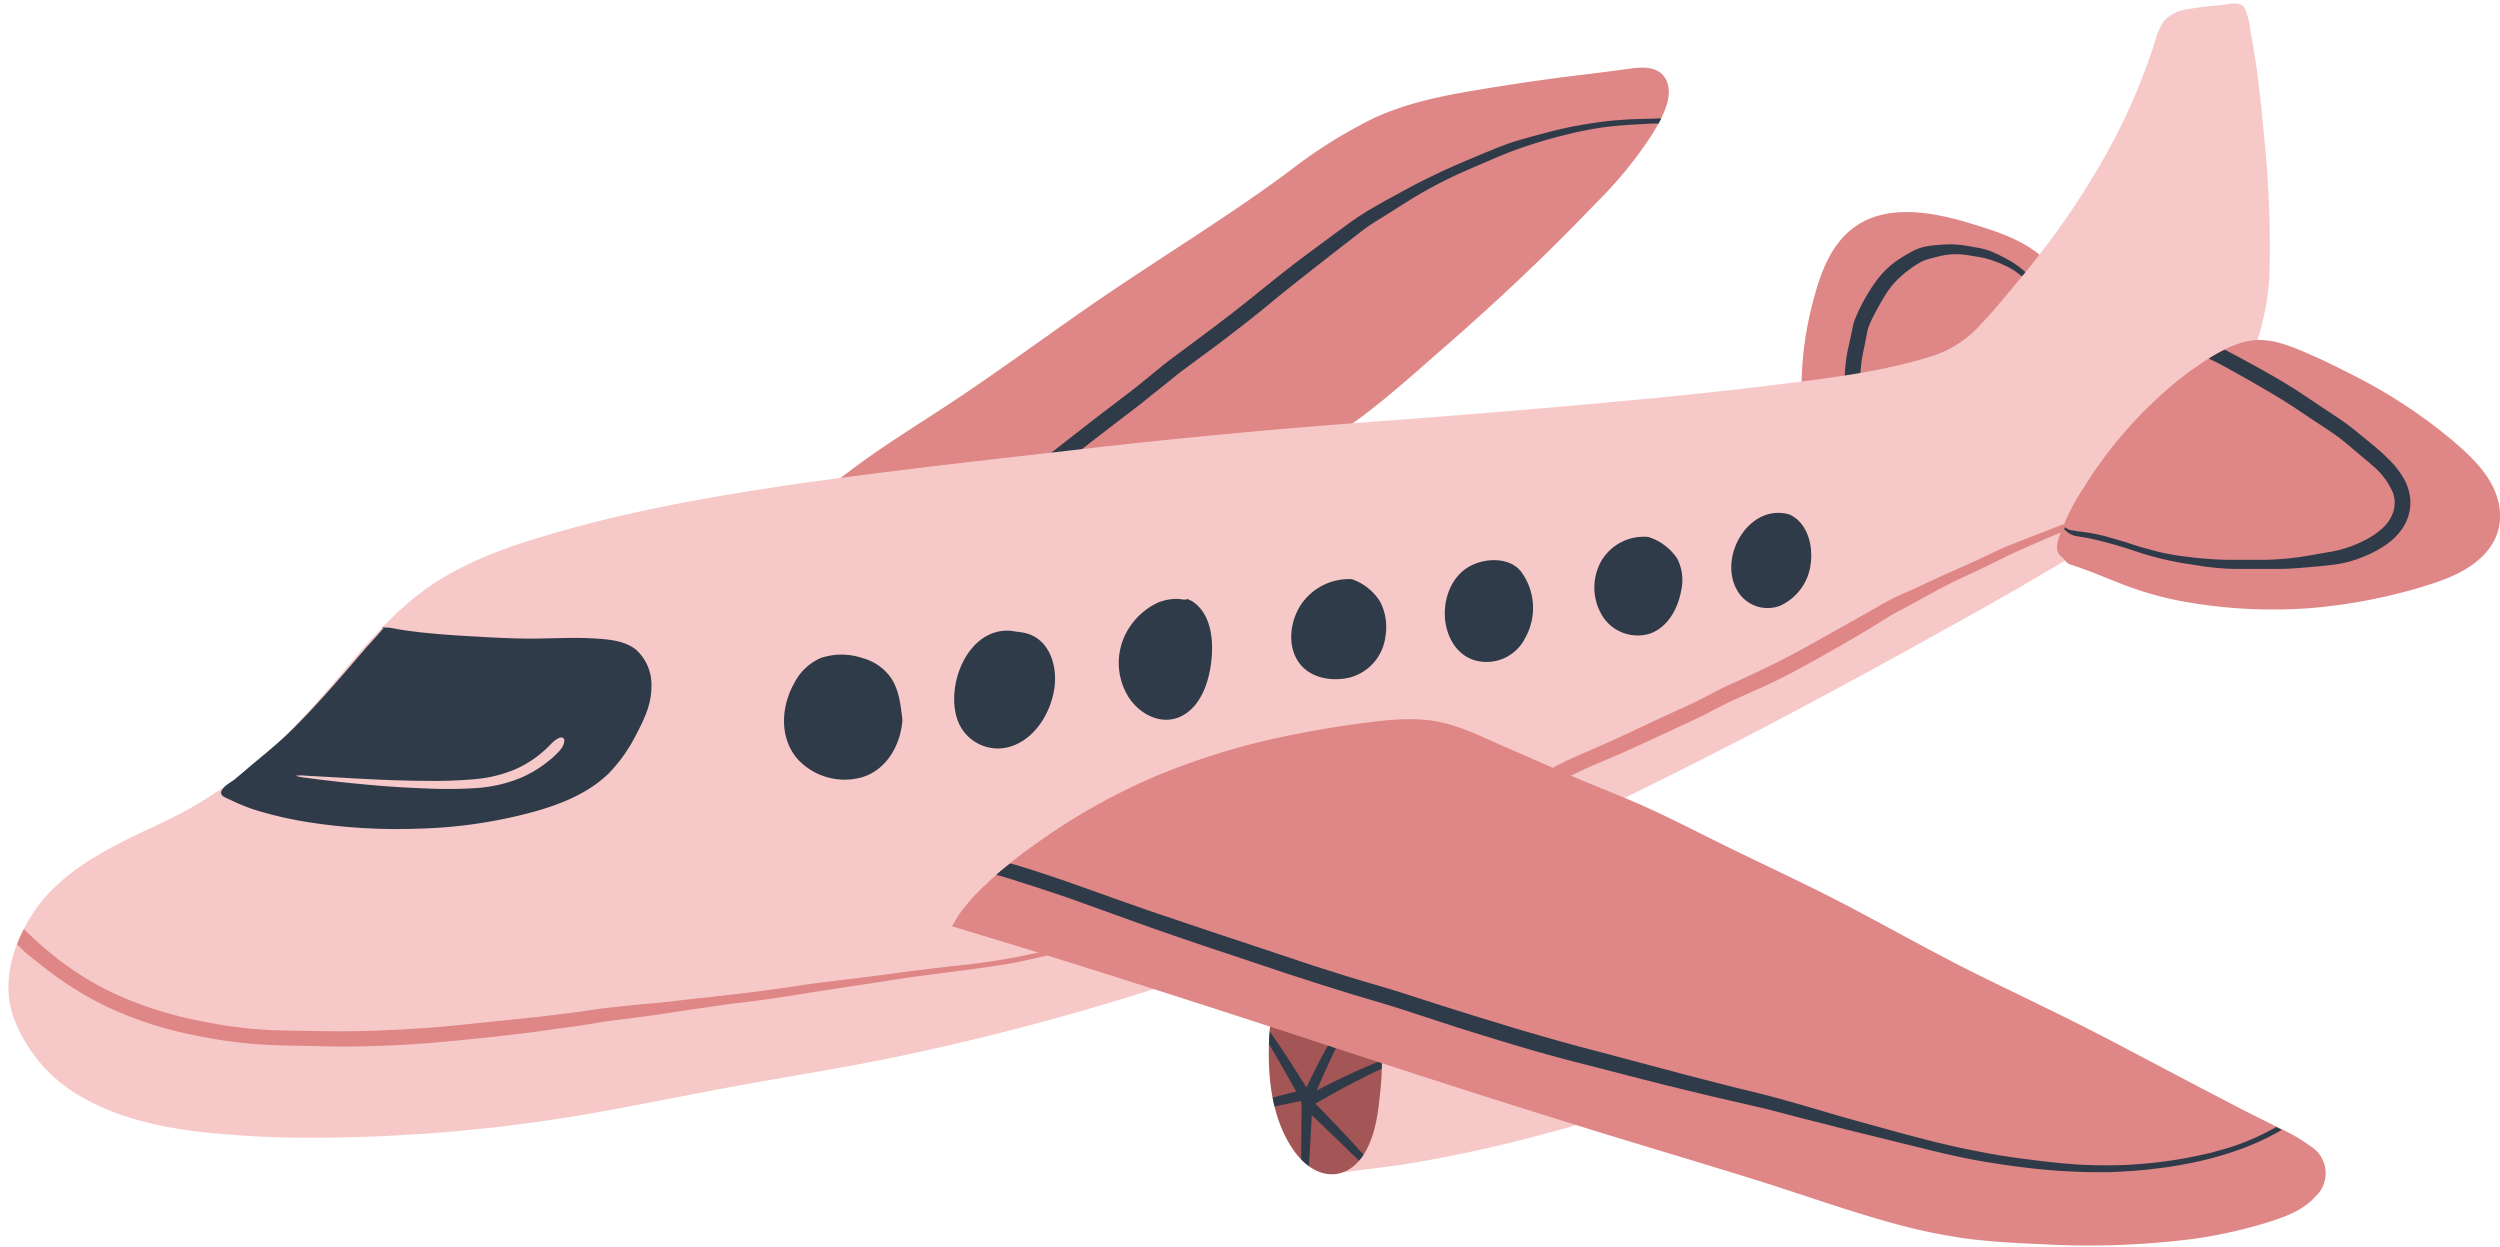
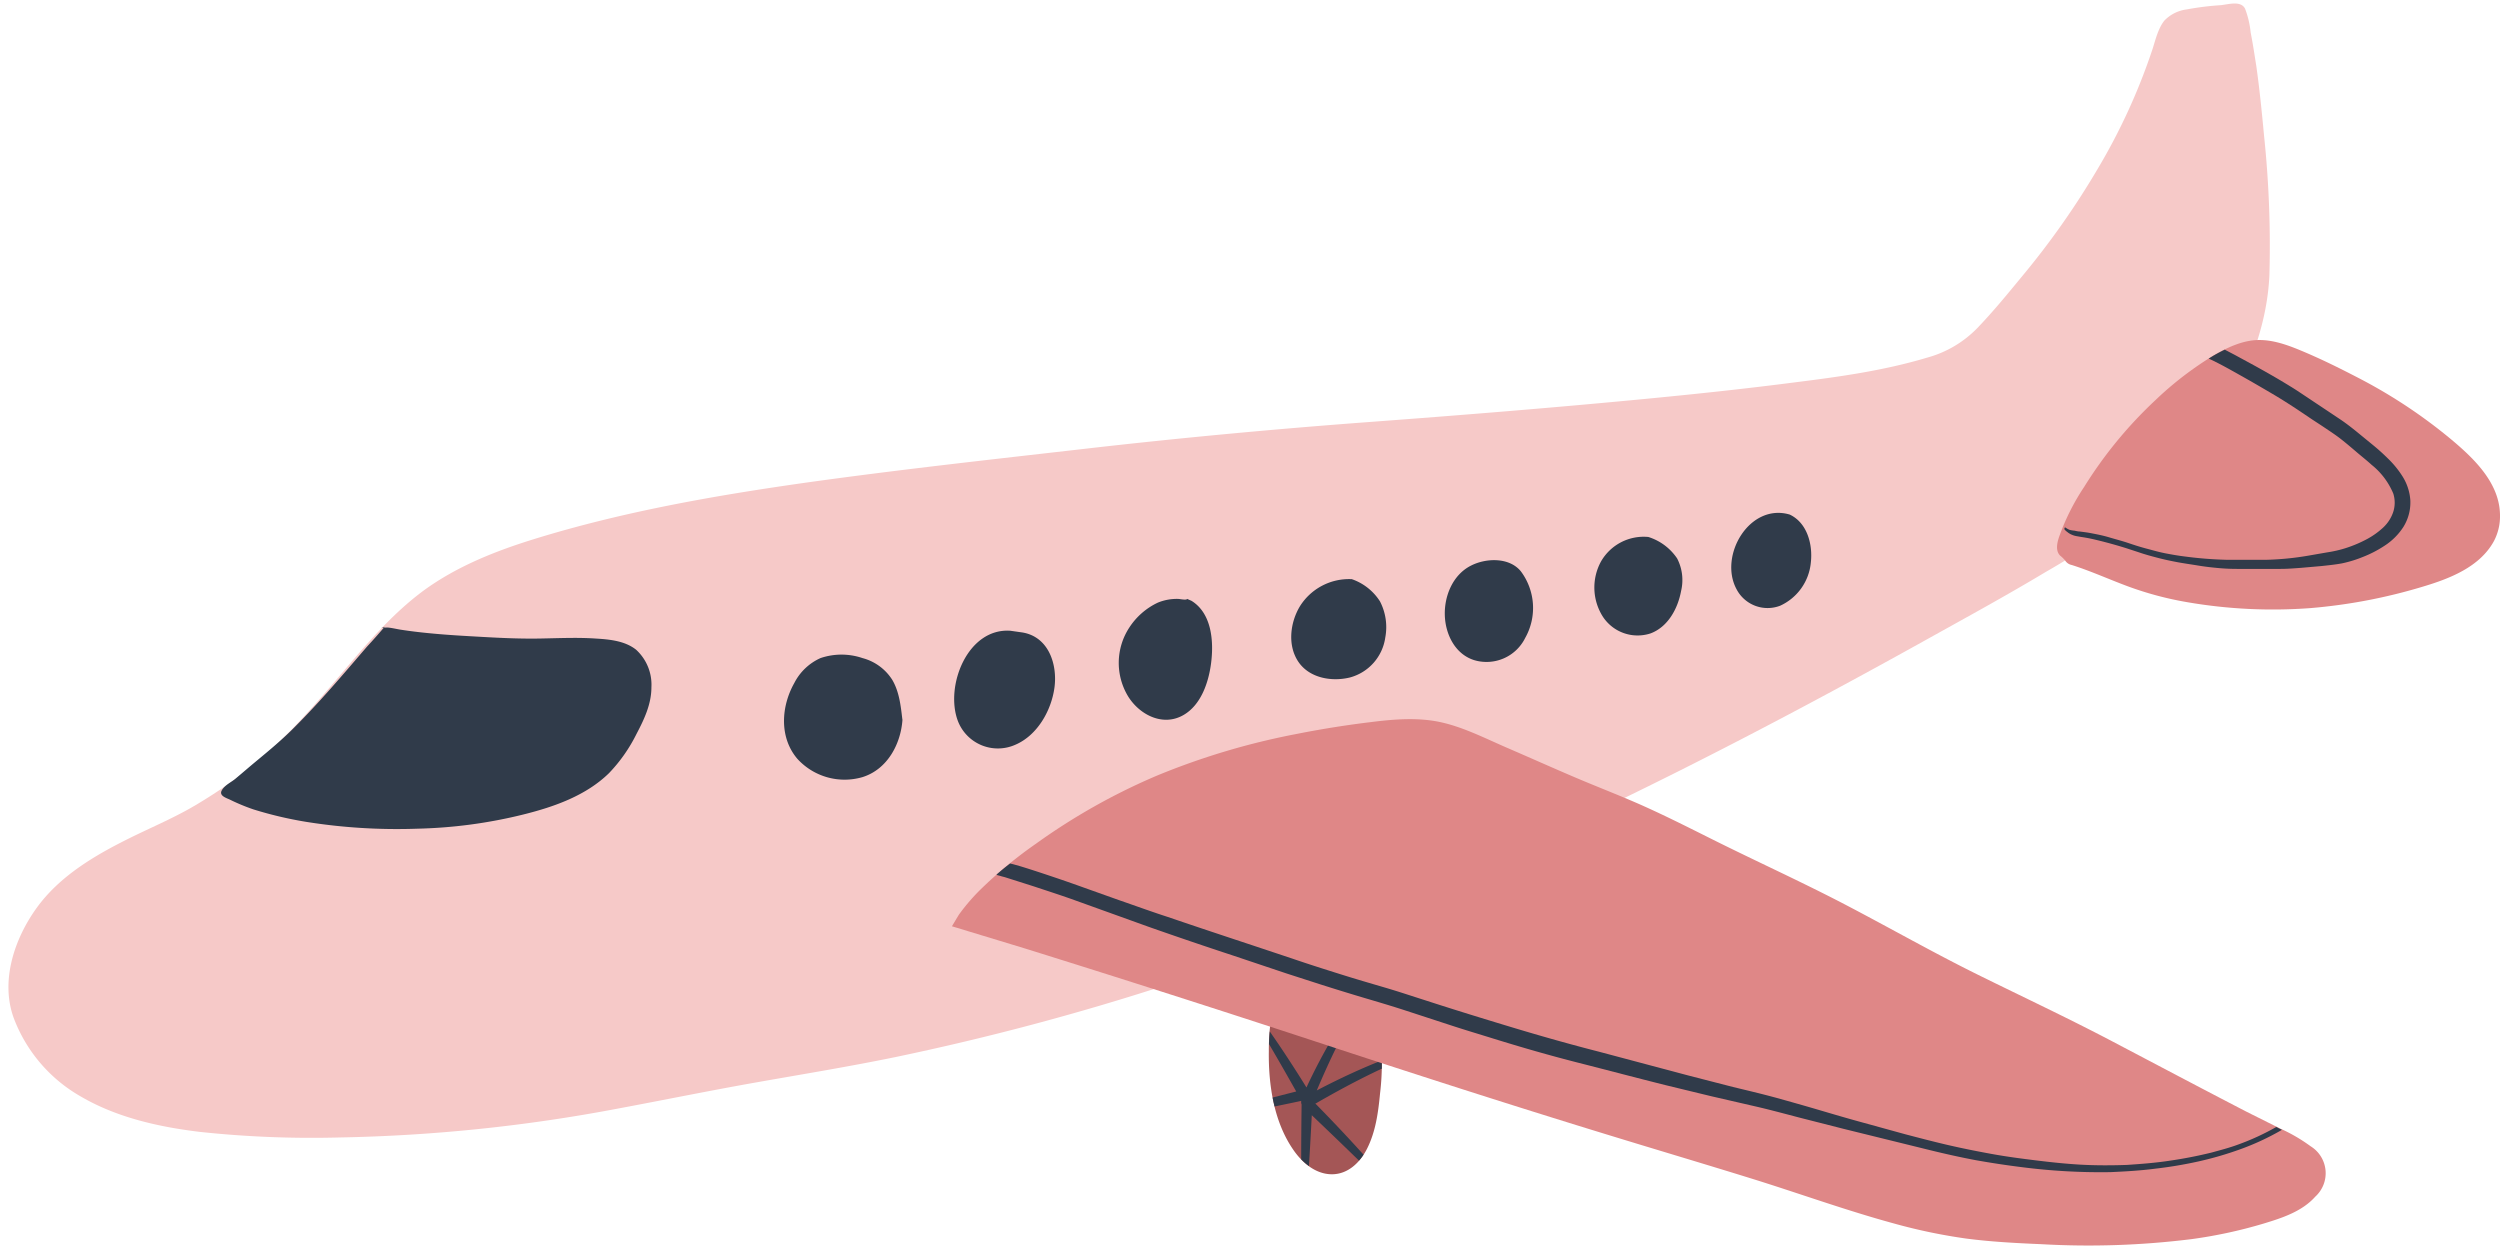
<svg xmlns="http://www.w3.org/2000/svg" data-name="Layer 1" height="222.6" preserveAspectRatio="xMidYMid meet" version="1.0" viewBox="-1.5 -0.6 446.3 222.6" width="446.3" zoomAndPan="magnify">
  <g id="change1_1">
-     <path d="M360.1,65.44c-4.89,2.48-10.43,3.65-15.8,4.55s-10.86,1.37-16.32,1.9c-1.89.18-4.67,1-6.38-.11s-1.49-3.39-1.46-5.06a61.13,61.13,0,0,1,2.44-15c1.17-4.21,3-8.72,6.6-11.49,6-4.69,14.65-2.92,21.34-.87,3.89,1.19,8,2.49,11.28,4.9a14.05,14.05,0,0,1,2.48,2.27,6.89,6.89,0,0,1,1,1.39,4.94,4.94,0,0,1,.27,1.3,21.43,21.43,0,0,0,1.25,2.94,11.23,11.23,0,0,1,.71,3.58C367.56,60.29,363.89,63.52,360.1,65.44ZM143.45,93.22a88,88,0,0,0,9.47,0c12.93-.62,25.77-2.27,38.66-3.31,6.33-.51,12.68-.72,19-1.43,5.66-.64,11.24-1.69,16.18-4.66,2.69-1.62,5.27-3.44,7.89-5.18s5.08-3.42,7.51-5.27c4.93-3.75,9.54-7.91,14.21-12,9.39-8.16,18.43-16.7,27-25.67a73.24,73.24,0,0,0,10.17-12.47c1.53-2.54,4-6.76,2.31-9.75-1.22-2.18-3.89-2.16-6.05-1.87q-4.68.64-9.36,1.21c-6.44.77-12.85,1.73-19.24,2.82-5.93,1-11.76,2.26-17.26,4.76a87.11,87.11,0,0,0-15.47,9.7c-10.07,7.46-20.72,14-31.12,21s-20.63,14.74-31.27,21.64c-5.32,3.45-10.69,6.83-15.76,10.65-2.45,1.85-4.93,3.66-7.3,5.61-.67.55-1.9,1.34-1.58,2.37.07.22,1,1.5,1.2,1" fill="#df8787" fill-rule="evenodd" />
-   </g>
+     </g>
  <g id="change2_1">
-     <path d="M330.6,71q0,.3.12.6l-2.69.26a10.27,10.27,0,0,1-.17-1.09c0-.53-.06-1.06-.07-1.6,0-.71,0-1.43,0-2.15a37.69,37.69,0,0,1,.34-3.81c.08-.56.19-1.11.31-1.66l.47-2.12.39-1.91a10.14,10.14,0,0,1,.62-1.78,31.59,31.59,0,0,1,1.82-3.57,26.7,26.7,0,0,1,2.34-3.43,15.7,15.7,0,0,1,3.33-3c.63-.42,1.27-.81,1.94-1.18a11.3,11.3,0,0,1,1.83-.86l.16-.06a11.22,11.22,0,0,1,2.06-.41c.72-.09,1.43-.13,2.14-.18a16.82,16.82,0,0,1,2.13,0,19.72,19.72,0,0,1,2,.24l2.09.37a13.14,13.14,0,0,1,2,.54,19.77,19.77,0,0,1,1.87.85c.64.32,1.25.66,1.86,1a13.79,13.79,0,0,1,1.58,1.08c.51.41,1,.82,1.48,1.28l.88.86a18,18,0,0,0,2.42,1.82,8.34,8.34,0,0,0,1.27.63l.38.16a1,1,0,0,1,.31.19l.13.14a1.13,1.13,0,0,1,.12.18,1.47,1.47,0,0,1,.1.22,1.73,1.73,0,0,1,.12.45.35.35,0,0,1-.07.22h0c0,.07-.09.12-.12.11v0a1.69,1.69,0,0,0-.17-.3l-.12-.14a1.27,1.27,0,0,0-.34-.23l-.46-.17a8.79,8.79,0,0,1-.9-.34,11.07,11.07,0,0,1-1.59-.94c-.5-.35-1-.75-1.46-1.16s-.9-.82-1.37-1.19-1-.8-1.52-1.16a12.18,12.18,0,0,0-1.7-.93,18.7,18.7,0,0,0-3.6-1.33c-.64-.15-1.28-.26-1.94-.36s-1.33-.23-2-.3a12.32,12.32,0,0,0-3.92.24c-.65.14-1.28.32-1.92.48a7.87,7.87,0,0,0-1.75.66,17.3,17.3,0,0,0-1.74,1.13,18.5,18.5,0,0,0-1.53,1.21,14.88,14.88,0,0,0-2.46,2.7c-.68,1-1.25,2-1.82,3-.29.52-.56,1.05-.83,1.58a16.91,16.91,0,0,0-.75,1.61,9.2,9.2,0,0,0-.47,1.75c-.1.56-.2,1.11-.32,1.66l-.3,1.42c-.14.72-.27,1.44-.34,2.16-.13,1.15-.22,2.3-.27,3.42A15.91,15.91,0,0,0,330.6,71ZM186.41,83.62q3.92-3,7.76-6L199,73.91l3.19-2.44c1.24-1,2.46-2,3.67-2.94s2.59-2.13,3.94-3.13l4.06-3c1.37-1,2.71-2,4-3,2.62-2,5.16-4,7.69-6.1s5.15-4.13,7.74-6.18l4-3.13,4.16-3.22c1.28-1,2.62-1.83,4-2.68l4.28-2.7a80.93,80.93,0,0,1,8.94-4.84c1.61-.74,3.24-1.43,4.87-2.13s3.18-1.36,4.81-2a87.62,87.62,0,0,1,9.85-3c1.68-.44,3.39-.77,5.1-1.07s3.37-.46,5.06-.59,3.22-.19,4.82-.29l1.41,0c.17-.31.33-.62.49-.94l-2,.06h.08l-3.25.09c-1.7.1-3.41.21-5.1.42s-3.34.48-5,.78-3.62.77-5.41,1.24-3.42.91-5.12,1.42-3.3,1.16-4.92,1.82-3.27,1.36-4.89,2.05-3.1,1.35-4.61,2.08-3.12,1.51-4.63,2.33l-4.5,2.45c-1.44.81-2.89,1.63-4.26,2.52l-.33.22c-1.31.84-2.53,1.78-3.78,2.68l-4.16,3.08c-2.75,2-5.46,4.12-8.11,6.25s-5.13,4.15-7.75,6.15-5.3,4-8,6c-1.28.94-2.56,1.89-3.79,2.9l-3.85,3.14c-1.47,1.17-3,2.31-4.49,3.45l-3.52,2.69-7.89,6.15-4.5,3.45-3.36,2.55Q176,88,174.13,89.56c-.62.52-1.23,1.06-1.82,1.61l-.4.4-.16.18,4.81-.47c.87-.74,1.74-1.47,2.63-2.18C181.55,87.22,184,85.45,186.41,83.62Z" fill="#303b4a" />
-   </g>
+     </g>
  <g id="change3_1">
-     <path d="M282.89,192.93c-.16,1.94-.22,4.15-1.28,5.84a4.15,4.15,0,0,1-2.46,1.71c-1.4.42-2.83.76-4.24,1.15-2.82.78-5.66,1.5-8.51,2.18-5.71,1.35-11.46,2.53-17.26,3.45-2.9.45-5.81.76-8.72,1.15-1.11.16-2.53.46-3.6,0a4.55,4.55,0,0,1-1.91-2.71,40.34,40.34,0,0,1-1.68-7.68c-.49-3-.87-5.94-1.21-8.91s-.6-5.81-.84-8.72c-.11-1.35-.18-2.7-.25-4.05a6.51,6.51,0,0,1,.44-3.55c1-1.7,3.42-2,5.18-2.3,3-.48,6-.83,9-1.09,6.7-.58,13.41-.84,20.13-.84q4.38,0,8.75.25c1.92.11,4.31,0,5.75,1.51s1.63,3.85,1.91,5.79c.39,2.75.67,5.5.84,8.27A58.77,58.77,0,0,1,282.89,192.93Z" fill="#f6c9c8" fill-rule="evenodd" />
-   </g>
+     </g>
  <g id="change4_1">
    <path d="M244.87,194.57c-.32,3.37-.78,6.87-2.34,9.93-1.24,2.44-3.41,4.55-6.3,4.53s-5.29-2.09-6.85-4.37c-3.46-5-4.44-11.53-4.37-17.53,0-3.68.35-7.55,1.9-10.93a8.21,8.21,0,0,1,3-3.74,10.06,10.06,0,0,1,5.26-1.1,8.41,8.41,0,0,1,7.06,3.36c1.76,2.59,2.2,6,2.63,9A45.43,45.43,0,0,1,244.87,194.57Z" fill="#a45656" fill-rule="evenodd" />
  </g>
  <g id="change2_2">
    <path d="M245.18,188.69c0,.49,0,1,0,1.49l0,0c-5.82,2.7-11.41,6-11.71,6.16a.76.76,0,0,1-.16.06c1.45,1.47,4.81,4.93,8,8.46.2.23.41.45.61.67a9.56,9.56,0,0,1-.81,1.06l-.79-.76c-2.93-2.85-5.9-5.69-7.64-7.34-.12,2.34-.3,5.72-.51,9.07a10.41,10.41,0,0,1-1.38-1.2c0-4,.05-7.91.07-9.79a1.19,1.19,0,0,1-.06-.64c-1.08.24-2.8.59-4.76,1-.13-.53-.25-1.06-.35-1.6l4.21-1.08c-.71-1.26-2.74-4.87-4.85-8.45,0-.75.07-1.5.13-2.26l.93,1.34c2.61,3.8,5.07,7.75,5.62,8.65a103.83,103.83,0,0,1,4.87-9.24c2.68-4.58,5.8-8.76,6-8.61s-2.48,4.58-4.82,9.27c-1.9,3.71-3.56,7.57-4.21,9.12,2-1.06,6.43-3.3,11-5.12Z" fill="#303b4a" />
  </g>
  <g id="change3_2">
    <path d="M403.63,48.61c-.37,7.91-3.1,15.57-6.87,22.49A62.7,62.7,0,0,1,383,88a127.37,127.37,0,0,1-19.25,13.48c-7,4.2-14.23,8.15-21.4,12.14-14.6,8.12-29.32,16-44.26,23.49S268.26,151.59,253,158s-30.81,12.27-46.6,17.35a463.07,463.07,0,0,1-48.05,12.76c-8.26,1.7-16.59,3.06-24.9,4.53s-16.41,3.13-24.62,4.66a294.1,294.1,0,0,1-49.7,5.16,187.7,187.7,0,0,1-25-1c-7.35-.89-14.88-2.58-21.32-6.38a27.12,27.12,0,0,1-11.88-14c-2.38-6.62.16-14.11,4.1-19.58,4.13-5.73,10.4-9.4,16.61-12.48,3.62-1.79,7.35-3.37,10.87-5.36a84.43,84.43,0,0,0,9.77-6.54c6-4.65,11.14-10.35,16.06-16.14s9.74-11.7,15.85-16.2C80.12,100.47,87,97.75,94,95.59c15.7-4.84,31.92-7.69,48.16-10,16.68-2.34,33.43-4.17,50.17-6.09S226,76,242.91,74.74s33.8-2.62,50.67-4.26c8.43-.82,16.85-1.72,25.25-2.81,8-1,16-2.11,23.72-4.43A19.72,19.72,0,0,0,351.46,58c2.78-2.89,5.33-6,7.88-9.1a144.79,144.79,0,0,0,13.6-19.29,108.88,108.88,0,0,0,9.84-21.48c.53-1.68,1-3.66,2.1-5.05a6.71,6.71,0,0,1,4-2,50.93,50.93,0,0,1,6-.75c1.37-.12,3.63-.89,4.41.62a16.6,16.6,0,0,1,1,4.27c.4,2,.69,4,1,5.93.59,4.15,1,8.31,1.39,12.48A188.24,188.24,0,0,1,403.63,48.61Z" fill="#f6c9c8" fill-rule="evenodd" />
  </g>
  <g id="change2_3">
    <path d="M67.14,111.32c-.17,0-.44.1-.6,0,.33.2.86.08,1.23.11.75.07,1.5.26,2.25.38q2.53.39,5.1.63c3.21.32,6.42.49,9.64.67,3.38.19,6.76.34,10.14.28s6.6-.22,9.9,0c2.49.15,5.25.4,7.26,2a8.47,8.47,0,0,1,2.73,6.72c0,3-1.31,5.75-2.66,8.31a28.08,28.08,0,0,1-4.91,7c-4.09,4-9.75,6-15.2,7.36a86.42,86.42,0,0,1-19.08,2.56,102.67,102.67,0,0,1-19.89-1.24,68.9,68.9,0,0,1-9.29-2.2,35.72,35.72,0,0,1-4.2-1.74c-.68-.32-2-.7-1.47-1.66s1.76-1.48,2.49-2.12c1.19-1,2.41-2.06,3.63-3.07,2.41-2,4.83-4,7-6.22,4.5-4.51,8.62-9.38,12.77-14.21Q65.59,113.15,67.14,111.32ZM318,91.26c-7.16-2.11-12.73,7.33-9.49,13.33a6.25,6.25,0,0,0,7.79,2.94,9.44,9.44,0,0,0,5.47-7.7C322.14,96.63,321.14,92.74,318,91.26Zm-25.24,4a8.78,8.78,0,0,0-8.44,4.36,9.69,9.69,0,0,0,.31,9.85,7.41,7.41,0,0,0,8.54,3c3.11-1.17,4.85-4.43,5.43-7.53a8.39,8.39,0,0,0-.7-5.85A9.68,9.68,0,0,0,292.76,95.26ZM270,101.39c-2.07-2.54-6.24-2.39-8.93-1-3.22,1.64-4.76,5.41-4.64,8.89s1.93,7,5.35,8a7.7,7.7,0,0,0,9-4A10.9,10.9,0,0,0,270,101.39Zm-30.22,1.4a10.35,10.35,0,0,0-9.18,4.78c-1.74,2.84-2.28,6.85-.44,9.78,1.93,3.08,6,3.8,9.3,3a8.64,8.64,0,0,0,6.34-7.14,10,10,0,0,0-.94-6.44A9.72,9.72,0,0,0,239.82,102.79Zm-29.34,3.53c-.17.27-1.32,0-1.58,0a8.88,8.88,0,0,0-3.68.67,12.34,12.34,0,0,0-5.1,4.48,11.51,11.51,0,0,0-.15,12.31c2.06,3.26,6.2,5.37,9.84,3.27,3.15-1.81,4.49-5.84,4.93-9.24.5-3.83.16-8.89-3.49-11.15M178.86,112c-7.65-.51-11.69,9.88-9.37,16.08a7.65,7.65,0,0,0,10.25,4.28c3.94-1.67,6.44-6.1,7-10.2s-1-9.06-5.71-9.85m-21.44,15.54c-.28-2.43-.56-5-1.82-7.11a9,9,0,0,0-5.3-3.86,11.64,11.64,0,0,0-7.49,0,9.72,9.72,0,0,0-4.68,4.45c-2.36,4.18-2.72,9.7.54,13.53a11.41,11.41,0,0,0,11.6,3.28C156.89,136.77,159.31,132.26,159.61,127.86Z" fill="#303b4a" />
  </g>
  <g id="change1_2">
    <path d="M168.44,164.76s1.15-1.94,1.3-2.15a35.35,35.35,0,0,1,3.93-4.54,77.41,77.41,0,0,1,9.8-8.07A111.85,111.85,0,0,1,205,137.88a128.47,128.47,0,0,1,25-7.46q6.49-1.29,13.06-2.09c4.26-.54,8.69-.92,12.92.06,4,.93,7.8,2.88,11.59,4.52,4.11,1.77,8.2,3.61,12.32,5.36s8.17,3.29,12.19,5.1,8,3.82,12,5.82c8,4,16.12,7.67,24,11.79s15.6,8.52,23.58,12.46,16,7.7,23.88,11.84,16,8.44,24,12.58c2,1,4,2,6,3a29.92,29.92,0,0,1,5.45,3.17,5.65,5.65,0,0,1,.83,9c-2.37,2.66-5.95,3.81-9.25,4.81a84.16,84.16,0,0,1-12.84,2.77,148.6,148.6,0,0,1-26.84.9c-4.46-.19-8.93-.42-13.37-1a99.2,99.2,0,0,1-12.86-2.68c-8.63-2.35-17-5.4-25.57-8.06s-17.35-5.26-26-7.92c-17.34-5.31-34.59-10.88-51.81-16.54s-34.65-11.24-52-16.65ZM444.8,91.33c-.07-5.7-4.62-10.06-8.68-13.46A91.77,91.77,0,0,0,419.78,67c-3.17-1.65-6.39-3.26-9.67-4.66s-6.61-2.7-10.08-2.08c-3.2.57-6.37,2.51-9,4.3a59.94,59.94,0,0,0-7.76,6.29,76.23,76.23,0,0,0-12.71,15.48,40.3,40.3,0,0,0-4.5,9c-.32,1-.66,2.42.24,3.28a6,6,0,0,1,.88.86,1.77,1.77,0,0,0,1.16.79c3.44,1.09,6.72,2.59,10.1,3.84a59.67,59.67,0,0,0,10.51,2.8,90,90,0,0,0,22,1.06,97,97,0,0,0,20-3.81c4.81-1.43,10.27-3.52,12.79-8.2A9.52,9.52,0,0,0,444.8,91.33Z" fill="#df8787" fill-rule="evenodd" />
  </g>
  <g id="change3_3">
-     <path d="M51.28,137.89a8,8,0,0,1,2,0l5.32.29c4.4.26,10.27.6,16.18.62a81.14,81.14,0,0,0,8.65-.32,23.5,23.5,0,0,0,7.2-1.81,19.27,19.27,0,0,0,4.53-2.85,19.65,19.65,0,0,0,1.68-1.58c.84-.87,1.76-1.41,2.2-1.09s.15,1.46-.79,2.43a17.62,17.62,0,0,1-1.88,1.72,20.88,20.88,0,0,1-5,3,25.41,25.41,0,0,1-7.76,1.78,78.58,78.58,0,0,1-8.83.08c-6-.19-11.84-.75-16.23-1.24-2.19-.25-4-.47-5.28-.65A8.72,8.72,0,0,1,51.28,137.89Z" fill="#f6c9c8" />
-   </g>
+     </g>
  <g id="change1_3">
-     <path d="M2.82,169.23,1.53,168a27.1,27.1,0,0,1,1.23-2.75l.31.29c.69.73,1.48,1.37,2.18,2.07,1.52,1.32,3,2.62,4.66,3.79a51.95,51.95,0,0,0,10.6,6.08,68.14,68.14,0,0,0,11.9,3.8c1.8.38,3.61.75,5.44,1.05,2.33.39,4.69.66,7.06.84,2.08.16,4.17.2,6.26.23l6,.09c4.2.06,8.42-.08,12.63-.29s8.33-.55,12.48-1,8.54-.86,12.8-1.33l6.41-.79c1.9-.28,3.79-.58,5.69-.8l.48-.05c2-.21,4-.44,6.06-.61s4.16-.38,6.23-.64,4.19-.44,6.28-.7l6.08-.7q3.18-.4,6.36-.86c2.08-.28,4.16-.65,6.25-.9l6.32-.77c2.2-.28,4.41-.54,6.61-.86,2-.28,4-.52,6-.76s4.08-.5,6.14-.71c1.29-.13,2.57-.3,3.87-.47,1.64-.23,3.29-.49,4.93-.78s3.3-.65,4.95-1,3.12-.76,4.66-1.23l1.35-.4a12.14,12.14,0,0,1,1.19-.29l.62-.1a4.34,4.34,0,0,1,.63-.06,4.56,4.56,0,0,1,.64,0,7.07,7.07,0,0,1,1.13,0,.2.2,0,0,1,.17.18h0a.2.2,0,0,1-.15.19H194c-.34,0-.67,0-1,.08l-.59.09a12,12,0,0,0-1.32.3l-1.59.49c-1,.34-2.08.68-3.14,1-2,.54-4.08,1-6.14,1.42s-4.08.71-6.13,1-3.92.53-5.89.78l-6.16.81c-2.11.28-4.2.61-6.29.95l-12.46,1.89q-3.15.54-6.3,1c-2.16.31-4.31.61-6.48.86s-4.16.56-6.24.85-4.16.6-6.24.93-4.17.6-6.26.88-4,.48-6,.8c-2.19.36-4.38.74-6.58,1s-4.24.62-6.37.87l-6.27.74-6.28.64c-4.16.41-8.33.74-12.52.91-2.15.09-4.3.16-6.45.17s-4.29,0-6.44-.07l-6.48-.13c-2-.07-4-.17-6.08-.39-1.72-.17-3.44-.41-5.16-.69-2.61-.43-5.21-.95-7.79-1.6a65.64,65.64,0,0,1-12-4.33,61.13,61.13,0,0,1-10.06-6.2c-.77-.57-1.5-1.18-2.26-1.77S3.52,169.89,2.82,169.23Zm381.51-83a2.71,2.71,0,0,0-.41,0,2.34,2.34,0,0,0-.38.09l-.37.12a4.22,4.22,0,0,0-.68.32l-.74.43c-.85.5-1.72,1-2.61,1.39a57.57,57.57,0,0,1-5.7,2.31l-2.3.73c-1.21.37-2.42.77-3.62,1.17s-2.35.83-3.51,1.29l-3.81,1.49c-1.21.48-2.43.95-3.63,1.45s-2.36,1.05-3.52,1.61-2.37,1.12-3.57,1.65l-3.43,1.52c-1.17.54-2.35,1.06-3.51,1.62s-2.32,1.08-3.49,1.6-2.26,1-3.37,1.59l-.26.14c-1,.55-2.05,1.15-3.07,1.74l-3.45,1.94L322,114.3c-2.23,1.24-4.48,2.46-6.77,3.59s-4.65,2.24-7,3.31c-1.12.5-2.25,1-3.34,1.58s-2.28,1.21-3.44,1.78-2.65,1.25-4,1.86l-3.12,1.43-7,3.28c-1.33.62-2.68,1.2-4,1.79l-3,1.31c-1.15.51-2.3,1-3.43,1.62-.56.28-1.13.58-1.68.9l-.38.24-.51.36a2.61,2.61,0,0,0-.31.27l-.19.23a2,2,0,0,0-.26.52,1.33,1.33,0,0,0-.06.73,1.63,1.63,0,0,0,.21.53.91.91,0,0,0,.72.51,1.39,1.39,0,0,0,.49-.07l.24-.11a4,4,0,0,0,.34-.22c.22-.15.44-.29.67-.42.51-.29,1-.56,1.54-.83,1-.52,2-1,3.08-1.51,2.13-1,4.31-1.87,6.47-2.81,2.33-1,4.63-2.08,6.94-3.16l4.31-2,2.84-1.32c1.1-.51,2.19-1.08,3.27-1.65s2.32-1.21,3.51-1.74l3.56-1.59c1.2-.53,2.38-1.1,3.56-1.65,2.3-1.1,4.55-2.32,6.78-3.56s4.49-2.52,6.71-3.81c1.14-.65,2.26-1.33,3.39-2l3.47-2.15c1.05-.64,2.14-1.21,3.23-1.78s2.27-1.22,3.4-1.85c2.25-1.25,4.51-2.46,6.85-3.52,1.21-.56,2.42-1.11,3.62-1.7l3.5-1.72c2.31-1.13,4.67-2.15,7-3.17,1.2-.52,2.38-1,3.6-1.5s2.4-.86,3.6-1.29l3.45-1.18c1.19-.44,2.39-.88,3.55-1.38s2.34-1.06,3.46-1.67c.59-.33,1.16-.68,1.73-1,.29-.18.58-.36.87-.52a5.18,5.18,0,0,1,.76-.34l.23-.08.57-.51h0A2.91,2.91,0,0,0,384.33,86.27Z" fill="#df8787" />
-   </g>
+     </g>
  <g id="change2_4">
    <path d="M176.57,155.64l-.19-.09c.8-.7,1.62-1.38,2.44-2,.28.07.56.13.82.21l.9.25c1.26.38,2.52.79,3.77,1.2,2.51.83,5,1.68,7.5,2.58l6.45,2.3c2.9,1,5.79,2.06,8.7,3,5.12,1.75,10.27,3.46,15.41,5.16l6.81,2.27c2.91,1,5.82,1.92,8.75,2.84,2.57.81,5.15,1.56,7.74,2.32s4.92,1.55,7.38,2.33c5.14,1.67,10.31,3.26,15.48,4.82s10.26,3,15.42,4.32l15.93,4.24,8,2.06c2.39.58,4.78,1.14,7.16,1.78l.6.16c2.51.7,5,1.4,7.51,2.14s5.14,1.52,7.72,2.22l7.77,2.14c2.51.66,5,1.31,7.53,1.9s5.28,1.14,7.93,1.62,5.24.82,7.85,1.14,5.28.61,7.93.76,5.55.15,8.31.05c2.52-.17,5.05-.36,7.56-.74a76.82,76.82,0,0,0,7.61-1.48c1.56-.43,3.15-.84,4.68-1.41a43.75,43.75,0,0,0,6.82-3.14l.62.32.38.19-.23.14a45.71,45.71,0,0,1-7.29,3.36,60.63,60.63,0,0,1-7.29,2.12,73.86,73.86,0,0,1-7.78,1.31c-2.67.35-5.35.5-8,.62a110.15,110.15,0,0,1-15.92-.9q-4-.5-8-1.21c-2.72-.51-5.42-1.11-8.12-1.77l-15.62-3.85-7.85-2c-2.49-.65-5-1.33-7.47-1.91L304,195.1l-8-1.94c-5.21-1.3-10.4-2.68-15.59-4s-10.29-2.79-15.38-4.37c-2.61-.81-5.23-1.59-7.83-2.45l-7.75-2.53c-2.6-.85-5.22-1.62-7.83-2.39q-3.67-1.1-7.32-2.26l-6.2-2L218.68,170q-7.58-2.49-15.08-5.13l-13.89-5c-2.25-.79-4.51-1.52-6.77-2.27l-3.46-1.1L177.9,156c-.26-.07-.53-.13-.79-.22ZM398.63,66.51c2,1.12,4,2.29,6,3.47,1.24.74,2.46,1.52,3.67,2.31l2.37,1.59c.92.63,1.87,1.22,2.8,1.85s2,1.32,2.94,2.06,1.85,1.51,2.76,2.29,1.86,1.52,2.71,2.3a12.92,12.92,0,0,1,3.88,5.16,5.42,5.42,0,0,1,0,3.19,6.68,6.68,0,0,1-1.84,2.87,13.91,13.91,0,0,1-3,2.11,22.59,22.59,0,0,1-3.58,1.51A20.69,20.69,0,0,1,414,98l-3.57.62a51,51,0,0,1-7.19.71l-3.74,0c-1.22,0-2.43,0-3.65,0a69,69,0,0,1-7.19-.57c-1.2-.14-2.4-.35-3.59-.58s-2.3-.56-3.44-.86-2.17-.64-3.24-1-2.25-.66-3.38-1-2.29-.56-3.45-.78c-.6-.11-1.22-.18-1.83-.26-.31,0-.61-.09-.92-.15A4.71,4.71,0,0,1,368,94a2.12,2.12,0,0,1-.31-.14,3.58,3.58,0,0,1-.49-.3l0,0c-.05,0-.11,0-.14.13h0a.26.26,0,0,0,0,.23,2.44,2.44,0,0,0,.51.46,2.26,2.26,0,0,0,.31.23,3.3,3.3,0,0,0,.32.18l.33.14a3.79,3.79,0,0,0,.66.18l.79.14c.9.13,1.79.3,2.68.52q2.76.66,5.5,1.52l2.14.7c1.12.39,2.27.7,3.42,1s2.28.54,3.44.76,2.54.41,3.81.62,2.45.34,3.68.45,2.44.15,3.67.14h3.73c1.19,0,2.38,0,3.57,0s2.45-.1,3.67-.19l3.64-.32c1.2-.13,2.32-.24,3.56-.46l.3-.06a21.69,21.69,0,0,0,3.52-1.1,20.41,20.41,0,0,0,3.87-2,11.24,11.24,0,0,0,3.36-3.34,8.28,8.28,0,0,0,1.25-4.84,9.16,9.16,0,0,0-1.44-4.28,17.1,17.1,0,0,0-2.54-3.1A37.44,37.44,0,0,0,422,78.75l-2.81-2.3c-.9-.73-1.82-1.44-2.77-2.09l-3-2L410,70.08c-.89-.59-1.77-1.19-2.69-1.74-2.05-1.27-4.15-2.46-6.26-3.63l-3.59-1.95-1.8-.94c-1,.49-1.94,1-2.86,1.6l.18.08C394.91,64.4,396.76,65.46,398.63,66.51Z" fill="#303b4a" />
  </g>
</svg>